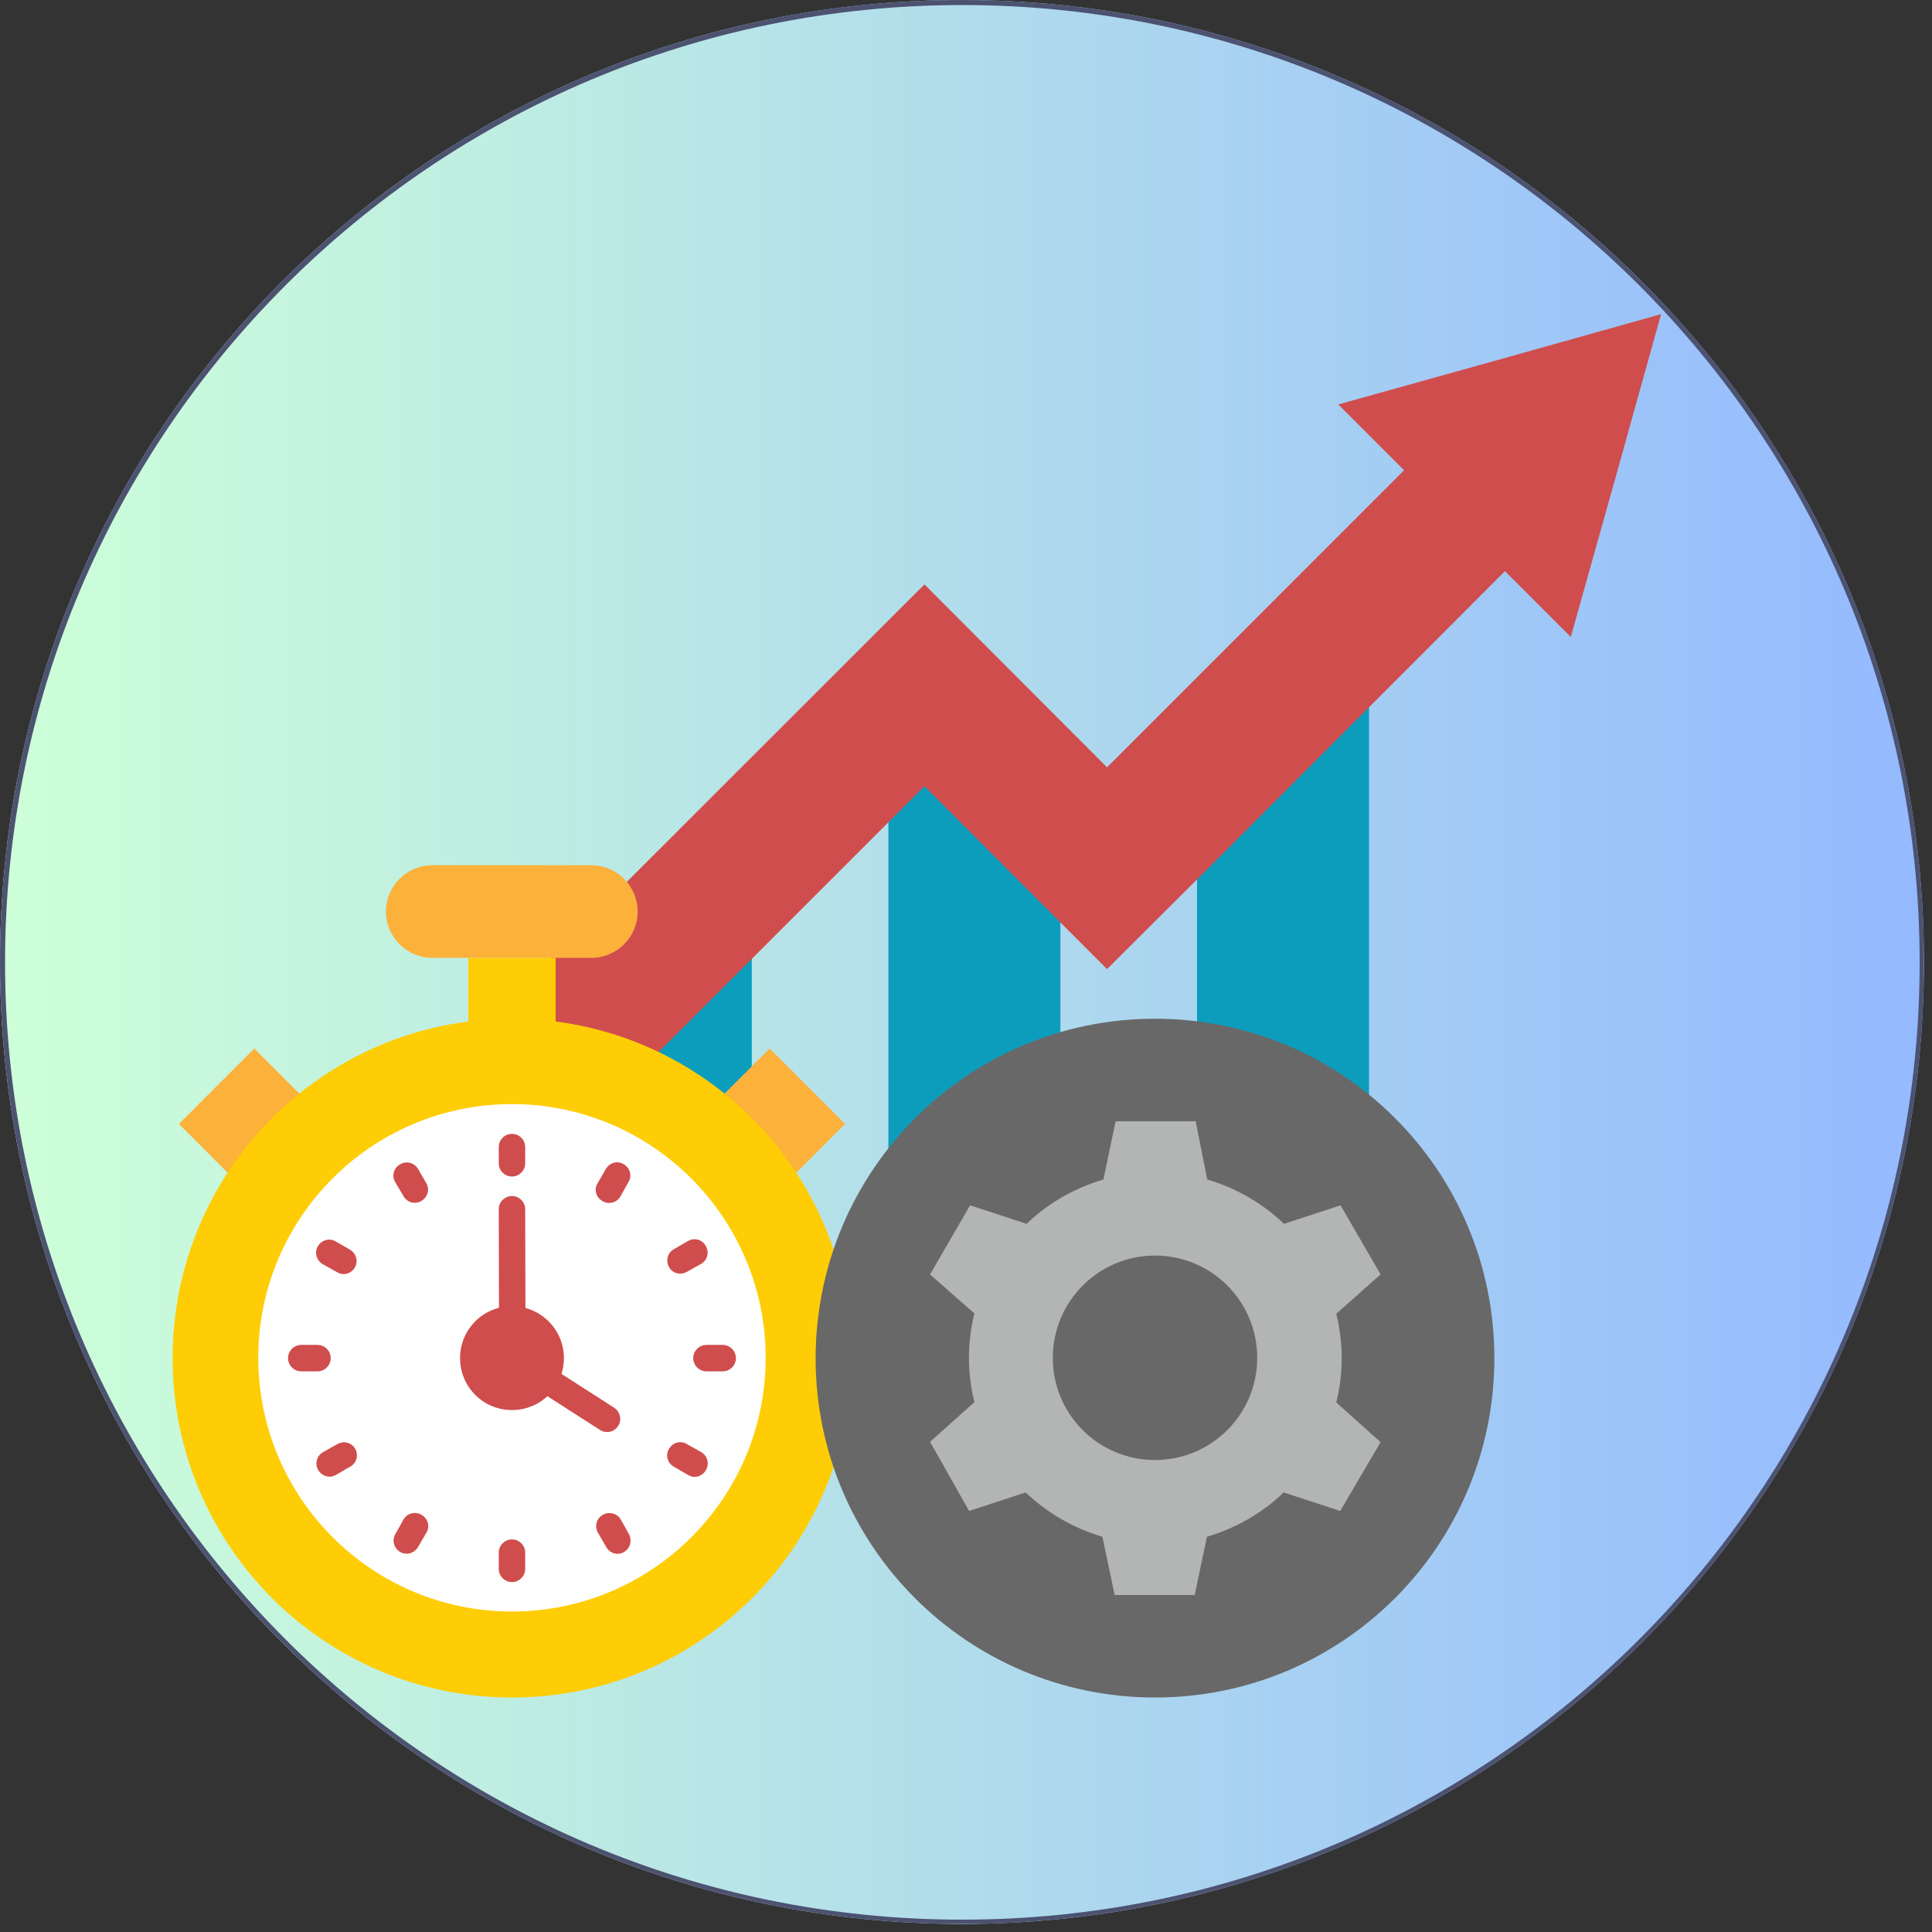
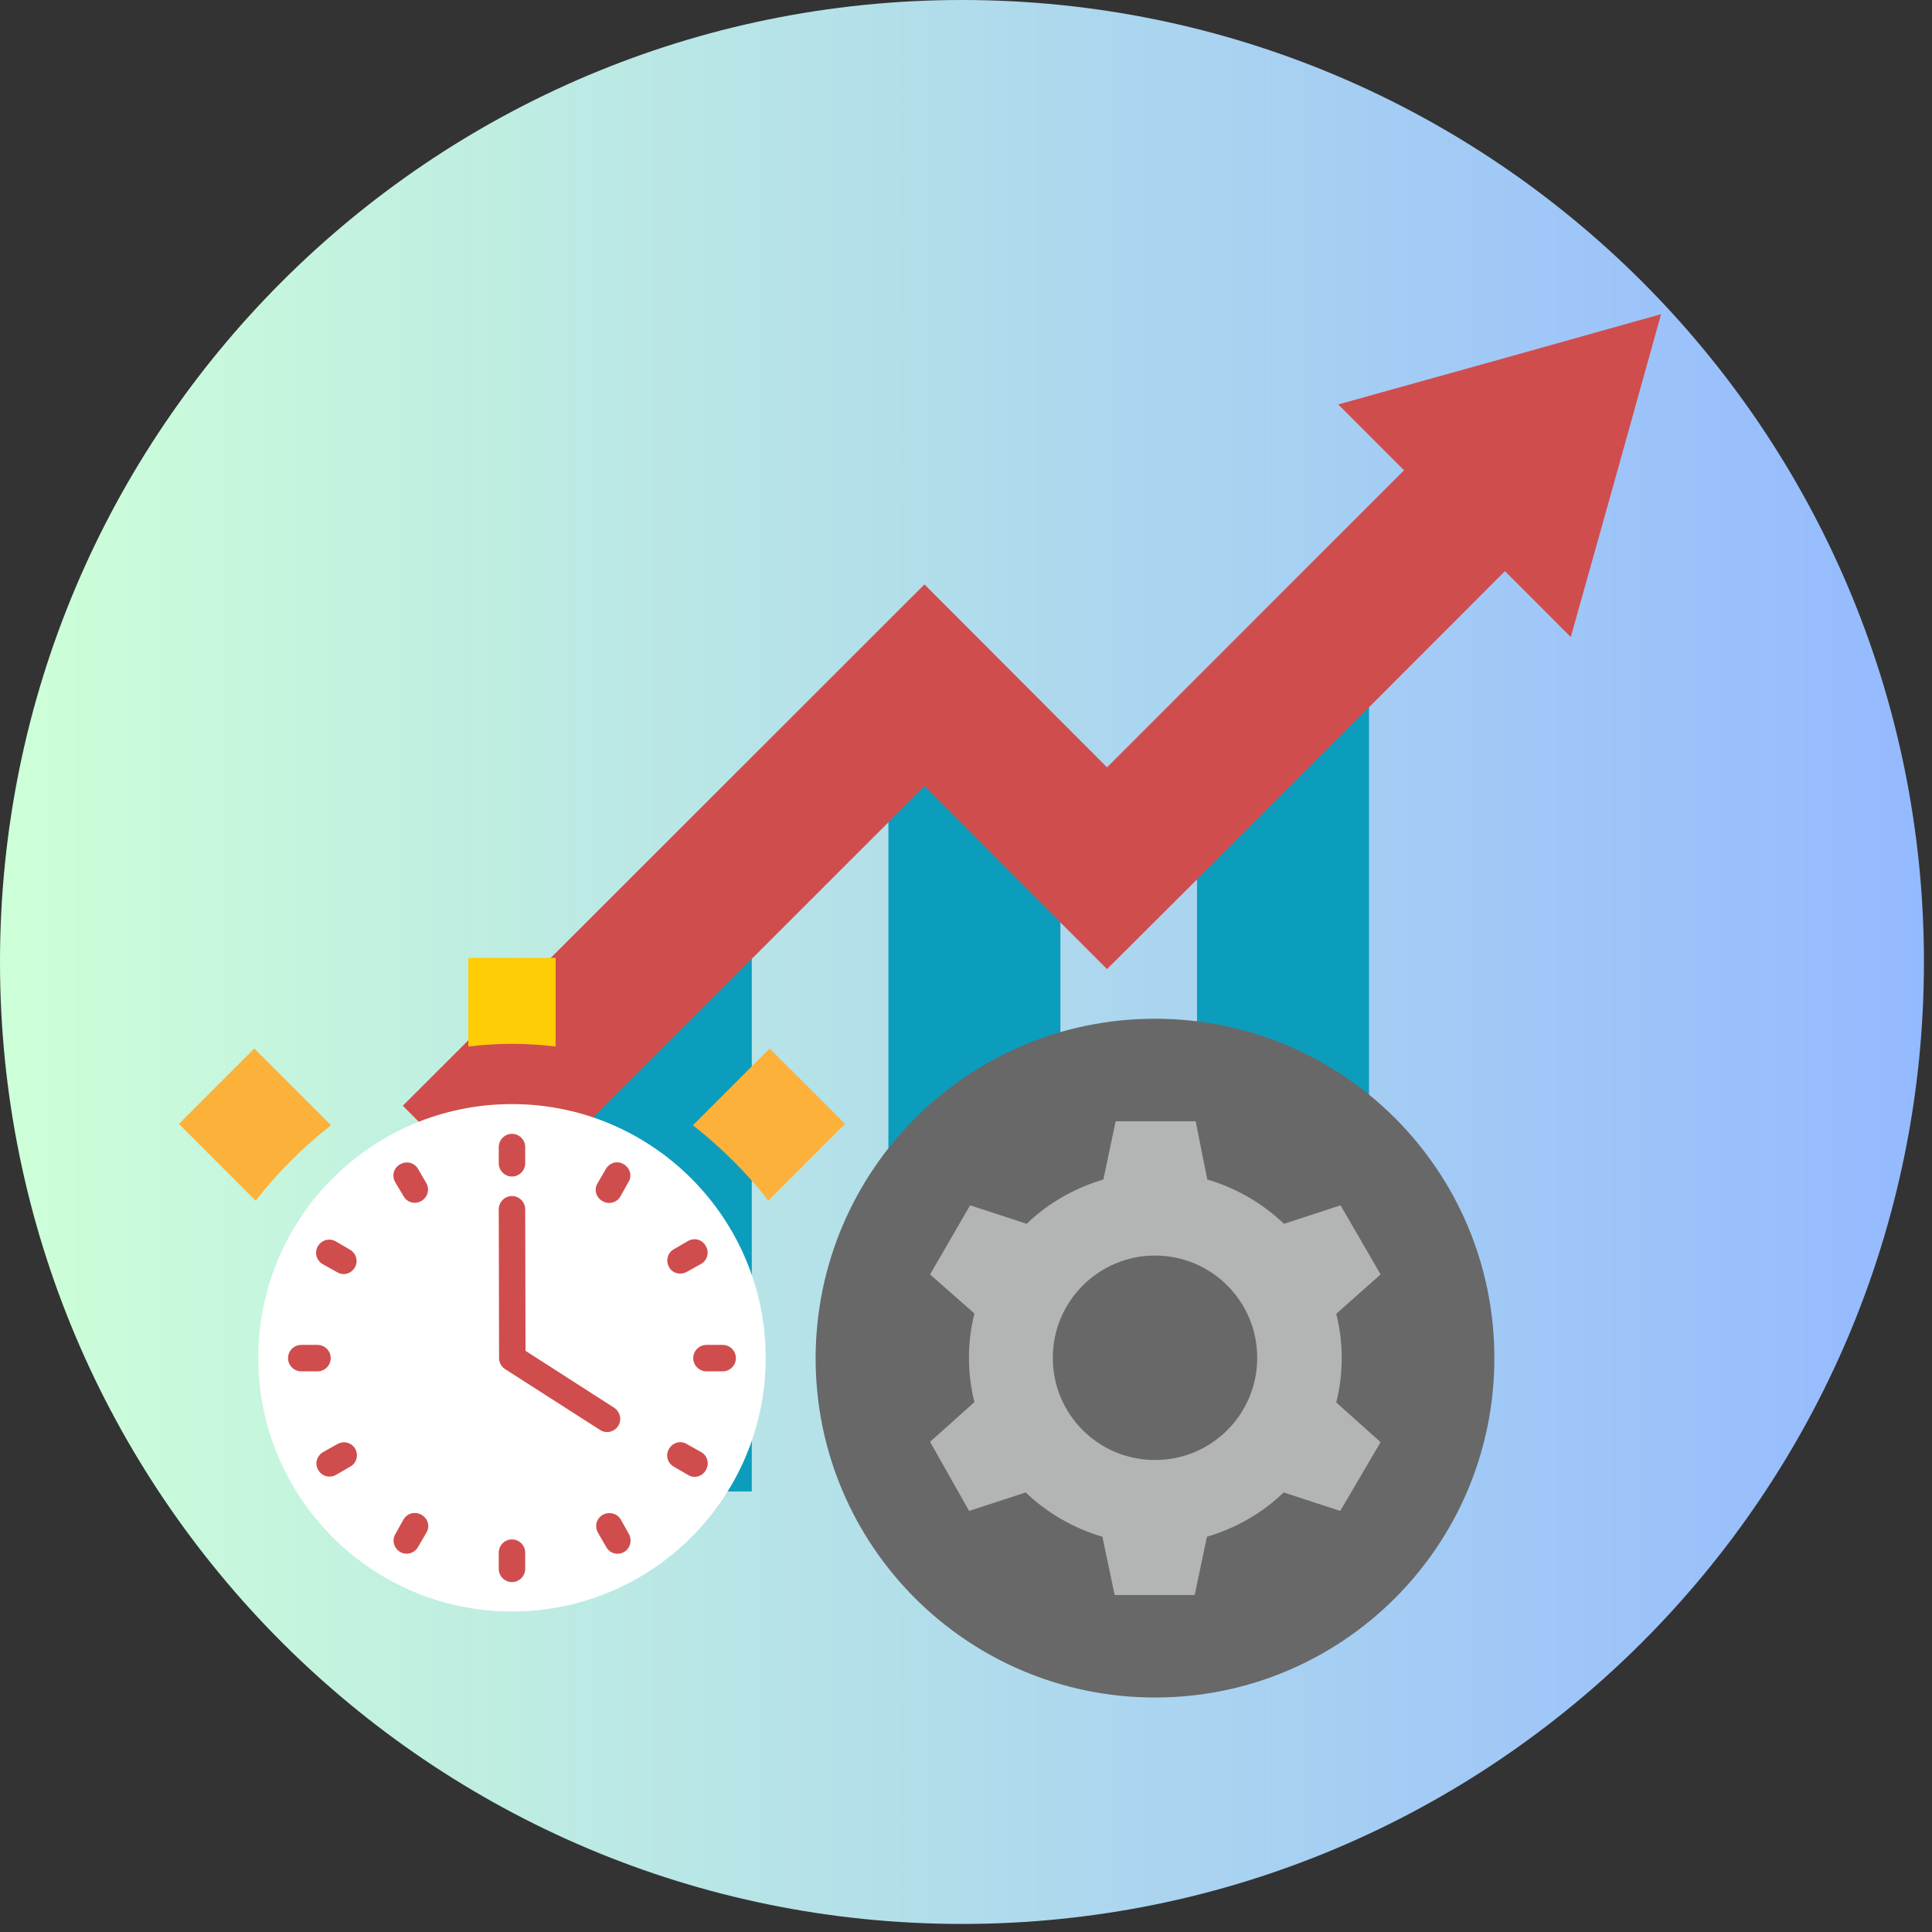
<svg xmlns="http://www.w3.org/2000/svg" width="382" zoomAndPan="magnify" viewBox="0 0 286.5 286.5" height="382" preserveAspectRatio="xMidYMid meet" version="1.0">
  <rect x="0" y="0" width="286.5" height="286.5" fill="#333333" stroke="none" />
  <defs>
    <clipPath id="d3b8b20a74">
      <path d="M 0 0 L 285.305 0 L 285.305 285.305 L 0 285.305 Z M 0 0 " clip-rule="nonzero" />
    </clipPath>
    <clipPath id="e4e10d2b05">
      <path d="M 142.652 0 C 63.867 0 0 63.867 0 142.652 C 0 221.438 63.867 285.305 142.652 285.305 C 221.438 285.305 285.305 221.438 285.305 142.652 C 285.305 63.867 221.438 0 142.652 0 Z M 142.652 0 " clip-rule="nonzero" />
    </clipPath>
    <linearGradient x1="0" gradientTransform="matrix(1.114, 0, 0, 1.114, 0, 0)" y1="128" x2="256" gradientUnits="userSpaceOnUse" y2="128" id="812d4becb3">
      <stop stop-opacity="1" stop-color="rgb(80.399%, 100%, 84.698%)" offset="0" />
      <stop stop-opacity="1" stop-color="rgb(80.312%, 99.892%, 84.758%)" offset="0.008" />
      <stop stop-opacity="1" stop-color="rgb(80.136%, 99.677%, 84.879%)" offset="0.016" />
      <stop stop-opacity="1" stop-color="rgb(79.961%, 99.461%, 84.998%)" offset="0.023" />
      <stop stop-opacity="1" stop-color="rgb(79.787%, 99.246%, 85.117%)" offset="0.031" />
      <stop stop-opacity="1" stop-color="rgb(79.611%, 99.033%, 85.237%)" offset="0.039" />
      <stop stop-opacity="1" stop-color="rgb(79.436%, 98.817%, 85.356%)" offset="0.047" />
      <stop stop-opacity="1" stop-color="rgb(79.262%, 98.602%, 85.477%)" offset="0.055" />
      <stop stop-opacity="1" stop-color="rgb(79.086%, 98.387%, 85.596%)" offset="0.062" />
      <stop stop-opacity="1" stop-color="rgb(78.911%, 98.172%, 85.715%)" offset="0.07" />
      <stop stop-opacity="1" stop-color="rgb(78.737%, 97.958%, 85.835%)" offset="0.078" />
      <stop stop-opacity="1" stop-color="rgb(78.561%, 97.743%, 85.954%)" offset="0.086" />
      <stop stop-opacity="1" stop-color="rgb(78.386%, 97.528%, 86.073%)" offset="0.094" />
      <stop stop-opacity="1" stop-color="rgb(78.212%, 97.313%, 86.194%)" offset="0.102" />
      <stop stop-opacity="1" stop-color="rgb(78.036%, 97.098%, 86.313%)" offset="0.109" />
      <stop stop-opacity="1" stop-color="rgb(77.861%, 96.884%, 86.432%)" offset="0.117" />
      <stop stop-opacity="1" stop-color="rgb(77.686%, 96.669%, 86.552%)" offset="0.125" />
      <stop stop-opacity="1" stop-color="rgb(77.512%, 96.454%, 86.671%)" offset="0.133" />
      <stop stop-opacity="1" stop-color="rgb(77.336%, 96.239%, 86.79%)" offset="0.141" />
      <stop stop-opacity="1" stop-color="rgb(77.161%, 96.024%, 86.911%)" offset="0.148" />
      <stop stop-opacity="1" stop-color="rgb(76.987%, 95.81%, 87.03%)" offset="0.156" />
      <stop stop-opacity="1" stop-color="rgb(76.811%, 95.595%, 87.149%)" offset="0.164" />
      <stop stop-opacity="1" stop-color="rgb(76.636%, 95.38%, 87.27%)" offset="0.172" />
      <stop stop-opacity="1" stop-color="rgb(76.462%, 95.164%, 87.389%)" offset="0.18" />
      <stop stop-opacity="1" stop-color="rgb(76.286%, 94.949%, 87.508%)" offset="0.188" />
      <stop stop-opacity="1" stop-color="rgb(76.111%, 94.736%, 87.628%)" offset="0.195" />
      <stop stop-opacity="1" stop-color="rgb(75.937%, 94.521%, 87.747%)" offset="0.203" />
      <stop stop-opacity="1" stop-color="rgb(75.761%, 94.305%, 87.866%)" offset="0.211" />
      <stop stop-opacity="1" stop-color="rgb(75.586%, 94.09%, 87.987%)" offset="0.219" />
      <stop stop-opacity="1" stop-color="rgb(75.41%, 93.875%, 88.106%)" offset="0.227" />
      <stop stop-opacity="1" stop-color="rgb(75.237%, 93.661%, 88.225%)" offset="0.234" />
      <stop stop-opacity="1" stop-color="rgb(75.061%, 93.446%, 88.345%)" offset="0.242" />
      <stop stop-opacity="1" stop-color="rgb(74.886%, 93.231%, 88.464%)" offset="0.25" />
      <stop stop-opacity="1" stop-color="rgb(74.712%, 93.016%, 88.583%)" offset="0.258" />
      <stop stop-opacity="1" stop-color="rgb(74.536%, 92.801%, 88.704%)" offset="0.266" />
      <stop stop-opacity="1" stop-color="rgb(74.361%, 92.587%, 88.823%)" offset="0.273" />
      <stop stop-opacity="1" stop-color="rgb(74.187%, 92.372%, 88.942%)" offset="0.281" />
      <stop stop-opacity="1" stop-color="rgb(74.011%, 92.157%, 89.062%)" offset="0.289" />
      <stop stop-opacity="1" stop-color="rgb(73.836%, 91.942%, 89.182%)" offset="0.297" />
      <stop stop-opacity="1" stop-color="rgb(73.662%, 91.727%, 89.301%)" offset="0.305" />
      <stop stop-opacity="1" stop-color="rgb(73.486%, 91.513%, 89.421%)" offset="0.312" />
      <stop stop-opacity="1" stop-color="rgb(73.311%, 91.298%, 89.54%)" offset="0.32" />
      <stop stop-opacity="1" stop-color="rgb(73.137%, 91.083%, 89.659%)" offset="0.328" />
      <stop stop-opacity="1" stop-color="rgb(72.961%, 90.868%, 89.78%)" offset="0.336" />
      <stop stop-opacity="1" stop-color="rgb(72.786%, 90.652%, 89.899%)" offset="0.344" />
      <stop stop-opacity="1" stop-color="rgb(72.61%, 90.439%, 90.018%)" offset="0.352" />
      <stop stop-opacity="1" stop-color="rgb(72.437%, 90.224%, 90.138%)" offset="0.359" />
      <stop stop-opacity="1" stop-color="rgb(72.261%, 90.009%, 90.257%)" offset="0.367" />
      <stop stop-opacity="1" stop-color="rgb(72.086%, 89.793%, 90.376%)" offset="0.375" />
      <stop stop-opacity="1" stop-color="rgb(71.912%, 89.578%, 90.497%)" offset="0.383" />
      <stop stop-opacity="1" stop-color="rgb(71.736%, 89.365%, 90.616%)" offset="0.391" />
      <stop stop-opacity="1" stop-color="rgb(71.561%, 89.149%, 90.735%)" offset="0.398" />
      <stop stop-opacity="1" stop-color="rgb(71.387%, 88.934%, 90.855%)" offset="0.406" />
      <stop stop-opacity="1" stop-color="rgb(71.211%, 88.719%, 90.974%)" offset="0.414" />
      <stop stop-opacity="1" stop-color="rgb(71.036%, 88.504%, 91.093%)" offset="0.422" />
      <stop stop-opacity="1" stop-color="rgb(70.862%, 88.29%, 91.214%)" offset="0.43" />
      <stop stop-opacity="1" stop-color="rgb(70.686%, 88.075%, 91.333%)" offset="0.438" />
      <stop stop-opacity="1" stop-color="rgb(70.511%, 87.86%, 91.452%)" offset="0.445" />
      <stop stop-opacity="1" stop-color="rgb(70.337%, 87.645%, 91.573%)" offset="0.453" />
      <stop stop-opacity="1" stop-color="rgb(70.161%, 87.43%, 91.692%)" offset="0.461" />
      <stop stop-opacity="1" stop-color="rgb(69.986%, 87.216%, 91.811%)" offset="0.469" />
      <stop stop-opacity="1" stop-color="rgb(69.81%, 87.001%, 91.931%)" offset="0.477" />
      <stop stop-opacity="1" stop-color="rgb(69.637%, 86.786%, 92.05%)" offset="0.484" />
      <stop stop-opacity="1" stop-color="rgb(69.461%, 86.571%, 92.169%)" offset="0.492" />
      <stop stop-opacity="1" stop-color="rgb(69.286%, 86.356%, 92.29%)" offset="0.5" />
      <stop stop-opacity="1" stop-color="rgb(69.112%, 86.142%, 92.409%)" offset="0.508" />
      <stop stop-opacity="1" stop-color="rgb(68.936%, 85.927%, 92.528%)" offset="0.516" />
      <stop stop-opacity="1" stop-color="rgb(68.761%, 85.712%, 92.648%)" offset="0.523" />
      <stop stop-opacity="1" stop-color="rgb(68.587%, 85.497%, 92.767%)" offset="0.531" />
      <stop stop-opacity="1" stop-color="rgb(68.411%, 85.281%, 92.886%)" offset="0.539" />
      <stop stop-opacity="1" stop-color="rgb(68.236%, 85.068%, 93.007%)" offset="0.547" />
      <stop stop-opacity="1" stop-color="rgb(68.062%, 84.853%, 93.126%)" offset="0.555" />
      <stop stop-opacity="1" stop-color="rgb(67.886%, 84.637%, 93.245%)" offset="0.562" />
      <stop stop-opacity="1" stop-color="rgb(67.711%, 84.422%, 93.365%)" offset="0.57" />
      <stop stop-opacity="1" stop-color="rgb(67.537%, 84.207%, 93.484%)" offset="0.578" />
      <stop stop-opacity="1" stop-color="rgb(67.361%, 83.994%, 93.604%)" offset="0.586" />
      <stop stop-opacity="1" stop-color="rgb(67.186%, 83.778%, 93.724%)" offset="0.594" />
      <stop stop-opacity="1" stop-color="rgb(67.01%, 83.563%, 93.843%)" offset="0.602" />
      <stop stop-opacity="1" stop-color="rgb(66.837%, 83.348%, 93.962%)" offset="0.609" />
      <stop stop-opacity="1" stop-color="rgb(66.661%, 83.133%, 94.083%)" offset="0.617" />
      <stop stop-opacity="1" stop-color="rgb(66.486%, 82.919%, 94.202%)" offset="0.625" />
      <stop stop-opacity="1" stop-color="rgb(66.312%, 82.704%, 94.321%)" offset="0.633" />
      <stop stop-opacity="1" stop-color="rgb(66.136%, 82.489%, 94.441%)" offset="0.641" />
      <stop stop-opacity="1" stop-color="rgb(65.961%, 82.274%, 94.56%)" offset="0.648" />
      <stop stop-opacity="1" stop-color="rgb(65.787%, 82.059%, 94.679%)" offset="0.656" />
      <stop stop-opacity="1" stop-color="rgb(65.611%, 81.845%, 94.8%)" offset="0.664" />
      <stop stop-opacity="1" stop-color="rgb(65.436%, 81.63%, 94.919%)" offset="0.672" />
      <stop stop-opacity="1" stop-color="rgb(65.262%, 81.415%, 95.038%)" offset="0.68" />
      <stop stop-opacity="1" stop-color="rgb(65.086%, 81.2%, 95.158%)" offset="0.688" />
      <stop stop-opacity="1" stop-color="rgb(64.911%, 80.984%, 95.277%)" offset="0.695" />
      <stop stop-opacity="1" stop-color="rgb(64.737%, 80.771%, 95.396%)" offset="0.703" />
      <stop stop-opacity="1" stop-color="rgb(64.561%, 80.556%, 95.517%)" offset="0.711" />
      <stop stop-opacity="1" stop-color="rgb(64.386%, 80.341%, 95.636%)" offset="0.719" />
      <stop stop-opacity="1" stop-color="rgb(64.211%, 80.125%, 95.755%)" offset="0.727" />
      <stop stop-opacity="1" stop-color="rgb(64.037%, 79.91%, 95.876%)" offset="0.734" />
      <stop stop-opacity="1" stop-color="rgb(63.861%, 79.697%, 95.995%)" offset="0.742" />
      <stop stop-opacity="1" stop-color="rgb(63.686%, 79.482%, 96.114%)" offset="0.75" />
      <stop stop-opacity="1" stop-color="rgb(63.512%, 79.266%, 96.234%)" offset="0.758" />
      <stop stop-opacity="1" stop-color="rgb(63.336%, 79.051%, 96.353%)" offset="0.766" />
      <stop stop-opacity="1" stop-color="rgb(63.161%, 78.836%, 96.472%)" offset="0.773" />
      <stop stop-opacity="1" stop-color="rgb(62.987%, 78.622%, 96.593%)" offset="0.781" />
      <stop stop-opacity="1" stop-color="rgb(62.811%, 78.407%, 96.712%)" offset="0.789" />
      <stop stop-opacity="1" stop-color="rgb(62.636%, 78.192%, 96.831%)" offset="0.797" />
      <stop stop-opacity="1" stop-color="rgb(62.462%, 77.977%, 96.951%)" offset="0.805" />
      <stop stop-opacity="1" stop-color="rgb(62.286%, 77.762%, 97.07%)" offset="0.812" />
      <stop stop-opacity="1" stop-color="rgb(62.111%, 77.548%, 97.189%)" offset="0.82" />
      <stop stop-opacity="1" stop-color="rgb(61.937%, 77.333%, 97.31%)" offset="0.828" />
      <stop stop-opacity="1" stop-color="rgb(61.761%, 77.118%, 97.429%)" offset="0.836" />
      <stop stop-opacity="1" stop-color="rgb(61.586%, 76.903%, 97.548%)" offset="0.844" />
      <stop stop-opacity="1" stop-color="rgb(61.411%, 76.688%, 97.668%)" offset="0.852" />
      <stop stop-opacity="1" stop-color="rgb(61.237%, 76.474%, 97.787%)" offset="0.859" />
      <stop stop-opacity="1" stop-color="rgb(61.061%, 76.259%, 97.906%)" offset="0.867" />
      <stop stop-opacity="1" stop-color="rgb(60.886%, 76.044%, 98.027%)" offset="0.875" />
      <stop stop-opacity="1" stop-color="rgb(60.712%, 75.829%, 98.146%)" offset="0.883" />
      <stop stop-opacity="1" stop-color="rgb(60.536%, 75.613%, 98.265%)" offset="0.891" />
      <stop stop-opacity="1" stop-color="rgb(60.361%, 75.4%, 98.386%)" offset="0.898" />
      <stop stop-opacity="1" stop-color="rgb(60.187%, 75.185%, 98.505%)" offset="0.906" />
      <stop stop-opacity="1" stop-color="rgb(60.011%, 74.969%, 98.624%)" offset="0.914" />
      <stop stop-opacity="1" stop-color="rgb(59.836%, 74.754%, 98.744%)" offset="0.922" />
      <stop stop-opacity="1" stop-color="rgb(59.662%, 74.539%, 98.863%)" offset="0.93" />
      <stop stop-opacity="1" stop-color="rgb(59.486%, 74.326%, 98.982%)" offset="0.938" />
      <stop stop-opacity="1" stop-color="rgb(59.311%, 74.11%, 99.103%)" offset="0.945" />
      <stop stop-opacity="1" stop-color="rgb(59.137%, 73.895%, 99.222%)" offset="0.953" />
      <stop stop-opacity="1" stop-color="rgb(58.961%, 73.68%, 99.341%)" offset="0.961" />
      <stop stop-opacity="1" stop-color="rgb(58.786%, 73.465%, 99.461%)" offset="0.969" />
      <stop stop-opacity="1" stop-color="rgb(58.611%, 73.251%, 99.58%)" offset="0.977" />
      <stop stop-opacity="1" stop-color="rgb(58.437%, 73.036%, 99.699%)" offset="0.984" />
      <stop stop-opacity="1" stop-color="rgb(58.261%, 72.821%, 99.82%)" offset="0.992" />
      <stop stop-opacity="1" stop-color="rgb(58.086%, 72.606%, 99.939%)" offset="1" />
    </linearGradient>
    <clipPath id="76763b0bdd">
      <path d="M 0 0 L 285.254 0 L 285.254 285.254 L 0 285.254 Z M 0 0 " clip-rule="nonzero" />
    </clipPath>
    <clipPath id="b7033f4779">
-       <path d="M 142.648 0 C 63.867 0 0 63.867 0 142.648 C 0 221.434 63.867 285.301 142.648 285.301 C 221.434 285.301 285.301 221.434 285.301 142.648 C 285.301 63.867 221.434 0 142.648 0 Z M 142.648 0 " clip-rule="nonzero" />
-     </clipPath>
+       </clipPath>
    <clipPath id="e0928c0b2e">
      <path d="M 59 46.586 L 246.395 46.586 L 246.395 179 L 59 179 Z M 59 46.586 " clip-rule="nonzero" />
    </clipPath>
    <clipPath id="2a08112e82">
      <path d="M 25.527 151 L 127 151 L 127 251.727 L 25.527 251.727 Z M 25.527 151 " clip-rule="nonzero" />
    </clipPath>
    <clipPath id="7848572c75">
      <path d="M 120 151 L 222 151 L 222 251.727 L 120 251.727 Z M 120 151 " clip-rule="nonzero" />
    </clipPath>
  </defs>
  <g clip-path="url(#d3b8b20a74)">
    <g clip-path="url(#e4e10d2b05)">
      <path fill="url(#812d4becb3)" d="M 0 0 L 0 285.305 L 285.305 285.305 L 285.305 0 Z M 0 0 " fill-rule="nonzero" />
    </g>
  </g>
  <g clip-path="url(#76763b0bdd)">
    <g clip-path="url(#b7033f4779)">
-       <path stroke-linecap="butt" transform="matrix(0.749, 0, 0, 0.749, 0, 0)" fill="none" stroke-linejoin="miter" d="M 190.53 -0 C 85.305 -0 0 85.305 0 190.53 C 0 295.76 85.305 381.065 190.53 381.065 C 295.76 381.065 381.065 295.76 381.065 190.53 C 381.065 85.305 295.76 -0 190.53 -0 Z M 190.53 -0 " stroke="#4c5270" stroke-width="2" stroke-opacity="1" stroke-miterlimit="4" />
-     </g>
+       </g>
  </g>
  <path fill="#0c9dbd" d="M 111.484 129.047 L 111.484 221.168 L 85.977 221.168 L 85.977 154.602 Z M 203.012 92.156 L 203.012 221.168 L 177.508 221.168 L 177.508 117.664 L 179.176 115.996 Z M 157.25 127.523 L 157.25 221.168 L 131.742 221.168 L 131.742 112.66 L 137.09 107.316 Z M 157.25 127.523 " fill-opacity="1" fill-rule="evenodd" />
  <g clip-path="url(#e0928c0b2e)">
    <path fill="#d04d4d" d="M 137.09 86.664 L 164.164 113.789 L 208.211 69.738 L 198.453 59.977 L 222.387 53.305 L 246.324 46.586 L 239.652 70.523 L 232.934 94.461 L 223.172 84.699 L 179.176 128.75 L 164.164 143.711 L 137.09 116.586 L 74.695 178.98 L 59.734 163.973 Z M 137.09 86.664 " fill-opacity="1" fill-rule="evenodd" />
  </g>
  <path fill="#fcb13b" d="M 37.711 155.484 L 49.09 166.867 C 47.031 168.484 45.02 170.25 43.156 172.113 C 41.242 174.027 39.527 175.988 37.906 178.051 L 26.527 166.668 Z M 114.133 155.484 L 102.754 166.867 C 104.812 168.484 106.824 170.25 108.688 172.113 C 110.602 174.027 112.367 175.988 113.938 178.051 L 125.316 166.668 Z M 114.133 155.484 " fill-opacity="1" fill-rule="evenodd" />
-   <path fill="#fcb13b" d="M 64.102 128.309 L 87.695 128.309 C 91.473 128.309 94.562 131.398 94.562 135.176 C 94.562 138.953 91.473 142.043 87.695 142.043 L 64.102 142.043 C 60.324 142.043 57.234 138.953 57.234 135.176 C 57.234 131.398 60.324 128.309 64.102 128.309 Z M 64.102 128.309 " fill-opacity="1" fill-rule="evenodd" />
  <path fill="#ffcd05" d="M 82.398 142.043 L 82.398 155.191 C 80.289 154.945 78.129 154.797 75.922 154.797 C 73.715 154.797 71.555 154.945 69.449 155.191 L 69.449 142.043 Z M 82.398 142.043 " fill-opacity="1" fill-rule="evenodd" />
  <g clip-path="url(#2a08112e82)">
-     <path fill="#ffcd05" d="M 75.922 151.07 C 103.684 151.07 126.25 173.586 126.25 201.398 C 126.25 229.211 103.734 251.727 75.922 251.727 C 48.109 251.727 25.598 229.164 25.598 201.398 C 25.598 173.586 48.109 151.07 75.922 151.07 Z M 75.922 151.07 " fill-opacity="1" fill-rule="evenodd" />
-   </g>
+     </g>
  <path fill="#ffffff" d="M 75.922 163.727 C 96.672 163.727 113.543 180.602 113.543 201.352 C 113.543 222.148 96.672 238.973 75.922 238.973 C 55.125 238.973 38.301 222.102 38.301 201.352 C 38.301 180.602 55.125 163.727 75.922 163.727 Z M 75.922 163.727 " fill-opacity="1" fill-rule="evenodd" />
  <path fill="#d04d4d" d="M 73.961 170.102 C 73.961 169.023 74.844 168.141 75.922 168.141 C 77 168.141 77.883 169.023 77.883 170.102 L 77.883 172.508 C 77.883 173.586 77 174.469 75.922 174.469 C 74.844 174.469 73.961 173.586 73.961 172.508 Z M 103.98 215.332 C 104.91 215.871 105.254 217.047 104.664 218.027 C 104.125 218.961 102.949 219.305 102.016 218.715 L 99.906 217.488 C 98.977 216.949 98.633 215.773 99.223 214.84 C 99.762 213.906 100.938 213.566 101.871 214.152 Z M 107.168 199.438 C 108.246 199.438 109.129 200.32 109.129 201.398 C 109.129 202.477 108.246 203.363 107.168 203.363 L 104.766 203.363 C 103.684 203.363 102.801 202.477 102.801 201.398 C 102.801 200.32 103.684 199.438 104.766 199.438 Z M 102.016 184.035 C 102.949 183.496 104.125 183.789 104.664 184.77 C 105.207 185.703 104.91 186.879 103.98 187.418 L 101.871 188.598 C 100.938 189.137 99.711 188.84 99.223 187.91 C 98.684 186.977 98.977 185.801 99.906 185.262 Z M 58.605 175.305 C 58.066 174.371 58.363 173.195 59.344 172.652 C 60.273 172.113 61.453 172.41 61.992 173.34 L 63.219 175.449 C 63.758 176.383 63.414 177.559 62.48 178.098 C 61.551 178.637 60.371 178.344 59.832 177.363 Z M 47.863 187.469 C 46.934 186.93 46.59 185.75 47.129 184.82 C 47.668 183.887 48.848 183.543 49.777 184.082 L 51.887 185.309 C 52.82 185.848 53.164 187.027 52.621 187.957 C 52.082 188.891 50.906 189.234 49.973 188.645 Z M 44.676 203.363 C 43.598 203.363 42.715 202.477 42.715 201.398 C 42.715 200.32 43.598 199.438 44.676 199.438 L 47.082 199.438 C 48.16 199.438 49.043 200.32 49.043 201.398 C 49.043 202.477 48.16 203.363 47.082 203.363 Z M 49.828 218.715 C 48.895 219.254 47.719 218.91 47.18 217.98 C 46.637 217.047 46.98 215.871 47.914 215.332 L 50.023 214.152 C 50.957 213.613 52.133 213.906 52.672 214.84 C 53.211 215.773 52.867 217 51.938 217.488 Z M 61.992 229.41 C 61.453 230.34 60.273 230.684 59.344 230.145 C 58.41 229.605 58.066 228.379 58.656 227.445 L 59.832 225.336 C 60.371 224.406 61.551 224.062 62.531 224.652 C 63.465 225.191 63.805 226.367 63.219 227.301 Z M 77.883 232.645 C 77.883 233.727 77 234.609 75.922 234.609 C 74.844 234.609 73.961 233.727 73.961 232.645 L 73.961 230.242 C 73.961 229.164 74.844 228.281 75.922 228.281 C 77 228.281 77.883 229.164 77.883 230.242 Z M 93.238 227.445 C 93.777 228.379 93.48 229.605 92.551 230.145 C 91.617 230.684 90.441 230.391 89.902 229.41 L 88.676 227.301 C 88.137 226.367 88.43 225.191 89.363 224.652 C 90.293 224.109 91.52 224.406 92.059 225.336 Z M 89.852 173.34 C 90.391 172.41 91.57 172.066 92.5 172.652 C 93.434 173.195 93.777 174.371 93.188 175.305 L 92.012 177.41 C 91.473 178.344 90.293 178.688 89.312 178.098 C 88.383 177.559 88.039 176.383 88.625 175.449 Z M 89.852 173.34 " fill-opacity="1" fill-rule="nonzero" />
  <path fill="#d04d4d" d="M 73.961 179.324 C 73.961 178.246 74.844 177.363 75.922 177.363 C 77 177.363 77.883 178.246 77.883 179.324 L 77.934 200.32 L 91.078 208.758 C 91.961 209.348 92.258 210.57 91.668 211.457 C 91.078 212.387 89.852 212.633 88.969 212.043 L 74.891 203.02 C 74.352 202.676 74.008 202.086 74.008 201.398 Z M 73.961 179.324 " fill-opacity="1" fill-rule="nonzero" />
-   <path fill="#d04d4d" d="M 75.922 193.699 C 80.141 193.699 83.625 197.133 83.625 201.398 C 83.625 205.668 80.191 209.102 75.922 209.102 C 71.656 209.102 68.223 205.668 68.223 201.398 C 68.223 197.133 71.656 193.699 75.922 193.699 Z M 75.922 193.699 " fill-opacity="1" fill-rule="evenodd" />
  <g clip-path="url(#7848572c75)">
    <path fill="#686868" d="M 171.277 151.07 C 199.09 151.07 221.602 173.586 221.602 201.398 C 221.602 229.211 199.09 251.727 171.277 251.727 C 143.465 251.727 120.949 229.211 120.949 201.398 C 121 173.586 143.516 151.07 171.277 151.07 Z M 171.277 151.07 " fill-opacity="1" fill-rule="evenodd" />
  </g>
  <path fill="#b3b4b4" d="M 179.027 174.91 C 183.344 176.188 187.219 178.441 190.406 181.484 L 198.793 178.738 L 204.73 188.988 L 198.156 194.824 C 199.234 199.145 199.234 203.656 198.156 207.973 L 204.73 213.859 L 198.746 224.062 L 190.359 221.316 C 187.219 224.355 183.293 226.613 178.977 227.887 L 177.164 236.523 C 173.191 236.523 169.266 236.523 165.293 236.523 L 163.477 227.887 C 159.16 226.613 155.285 224.355 152.098 221.316 L 143.711 224.062 L 137.922 213.809 L 144.496 207.922 C 143.418 203.605 143.418 199.094 144.496 194.777 L 137.922 188.988 L 143.859 178.738 L 152.246 181.484 C 155.383 178.441 159.309 176.188 163.625 174.91 L 165.441 166.277 C 169.414 166.277 173.336 166.277 177.309 166.277 Z M 171.277 186.191 C 179.664 186.191 186.434 192.961 186.434 201.352 C 186.434 209.738 179.664 216.508 171.277 216.508 C 162.891 216.508 156.121 209.738 156.121 201.352 C 156.121 193.012 162.891 186.191 171.277 186.191 Z M 171.277 186.191 " fill-opacity="1" fill-rule="evenodd" />
</svg>